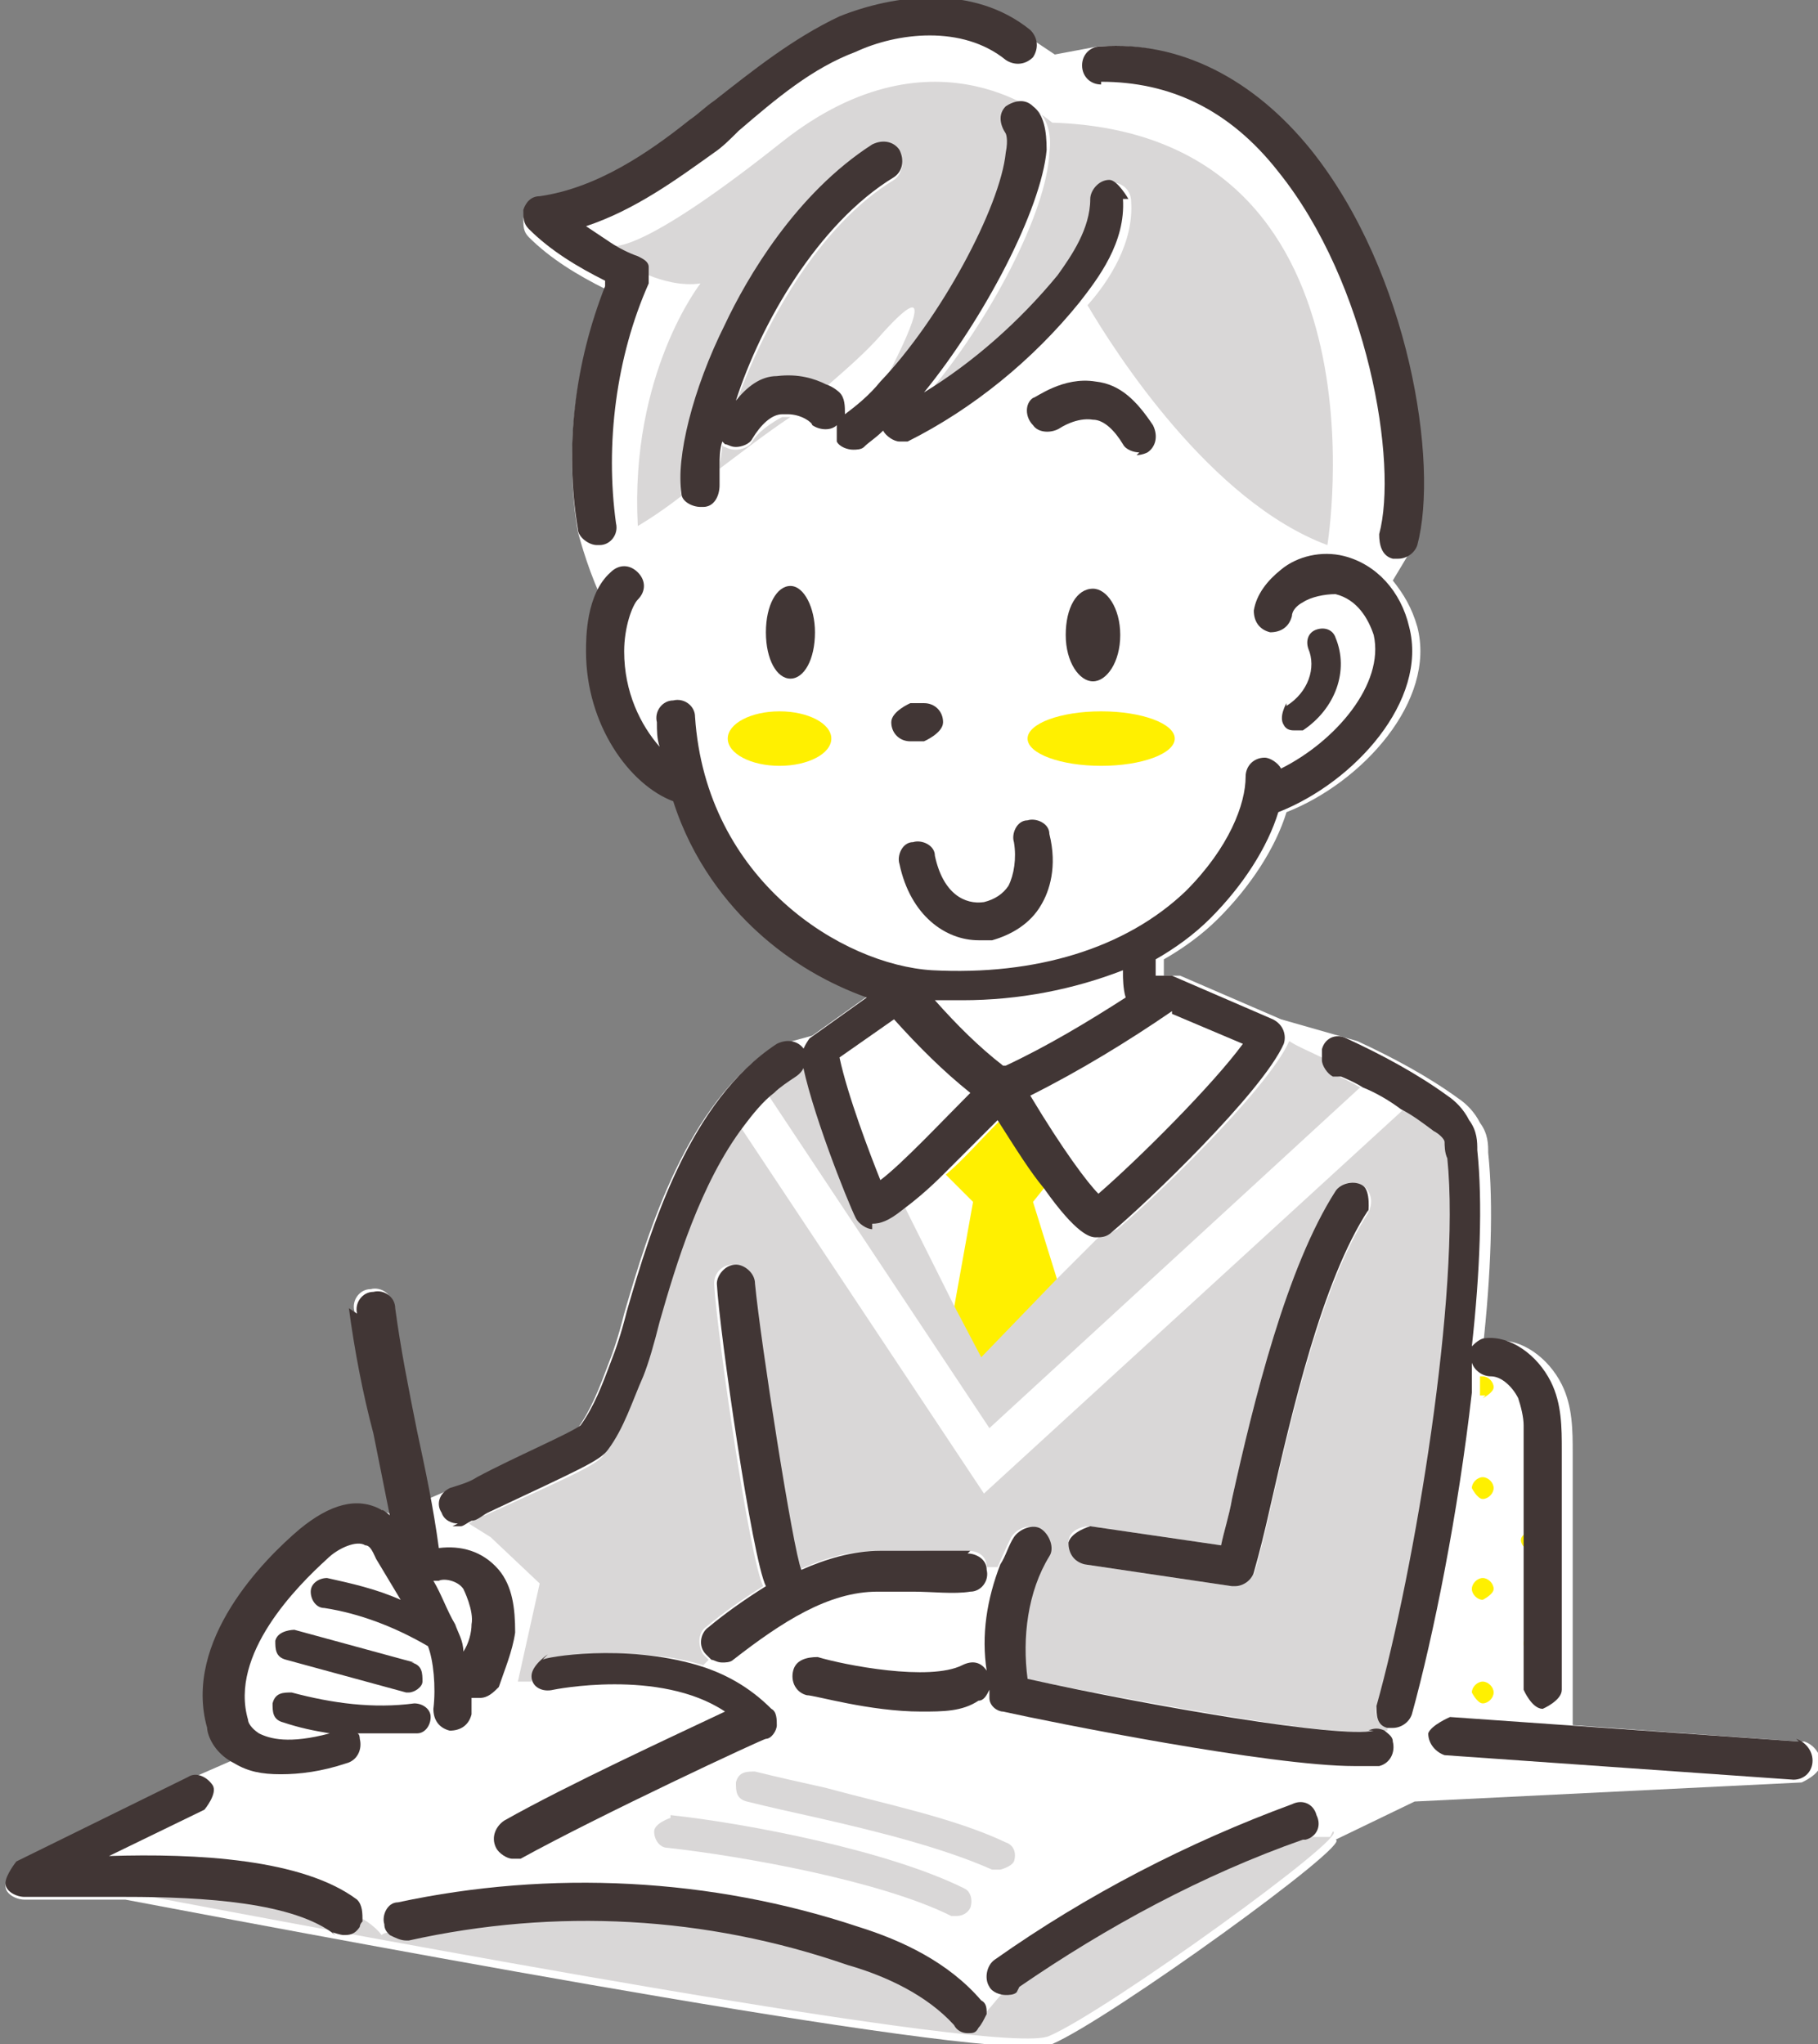
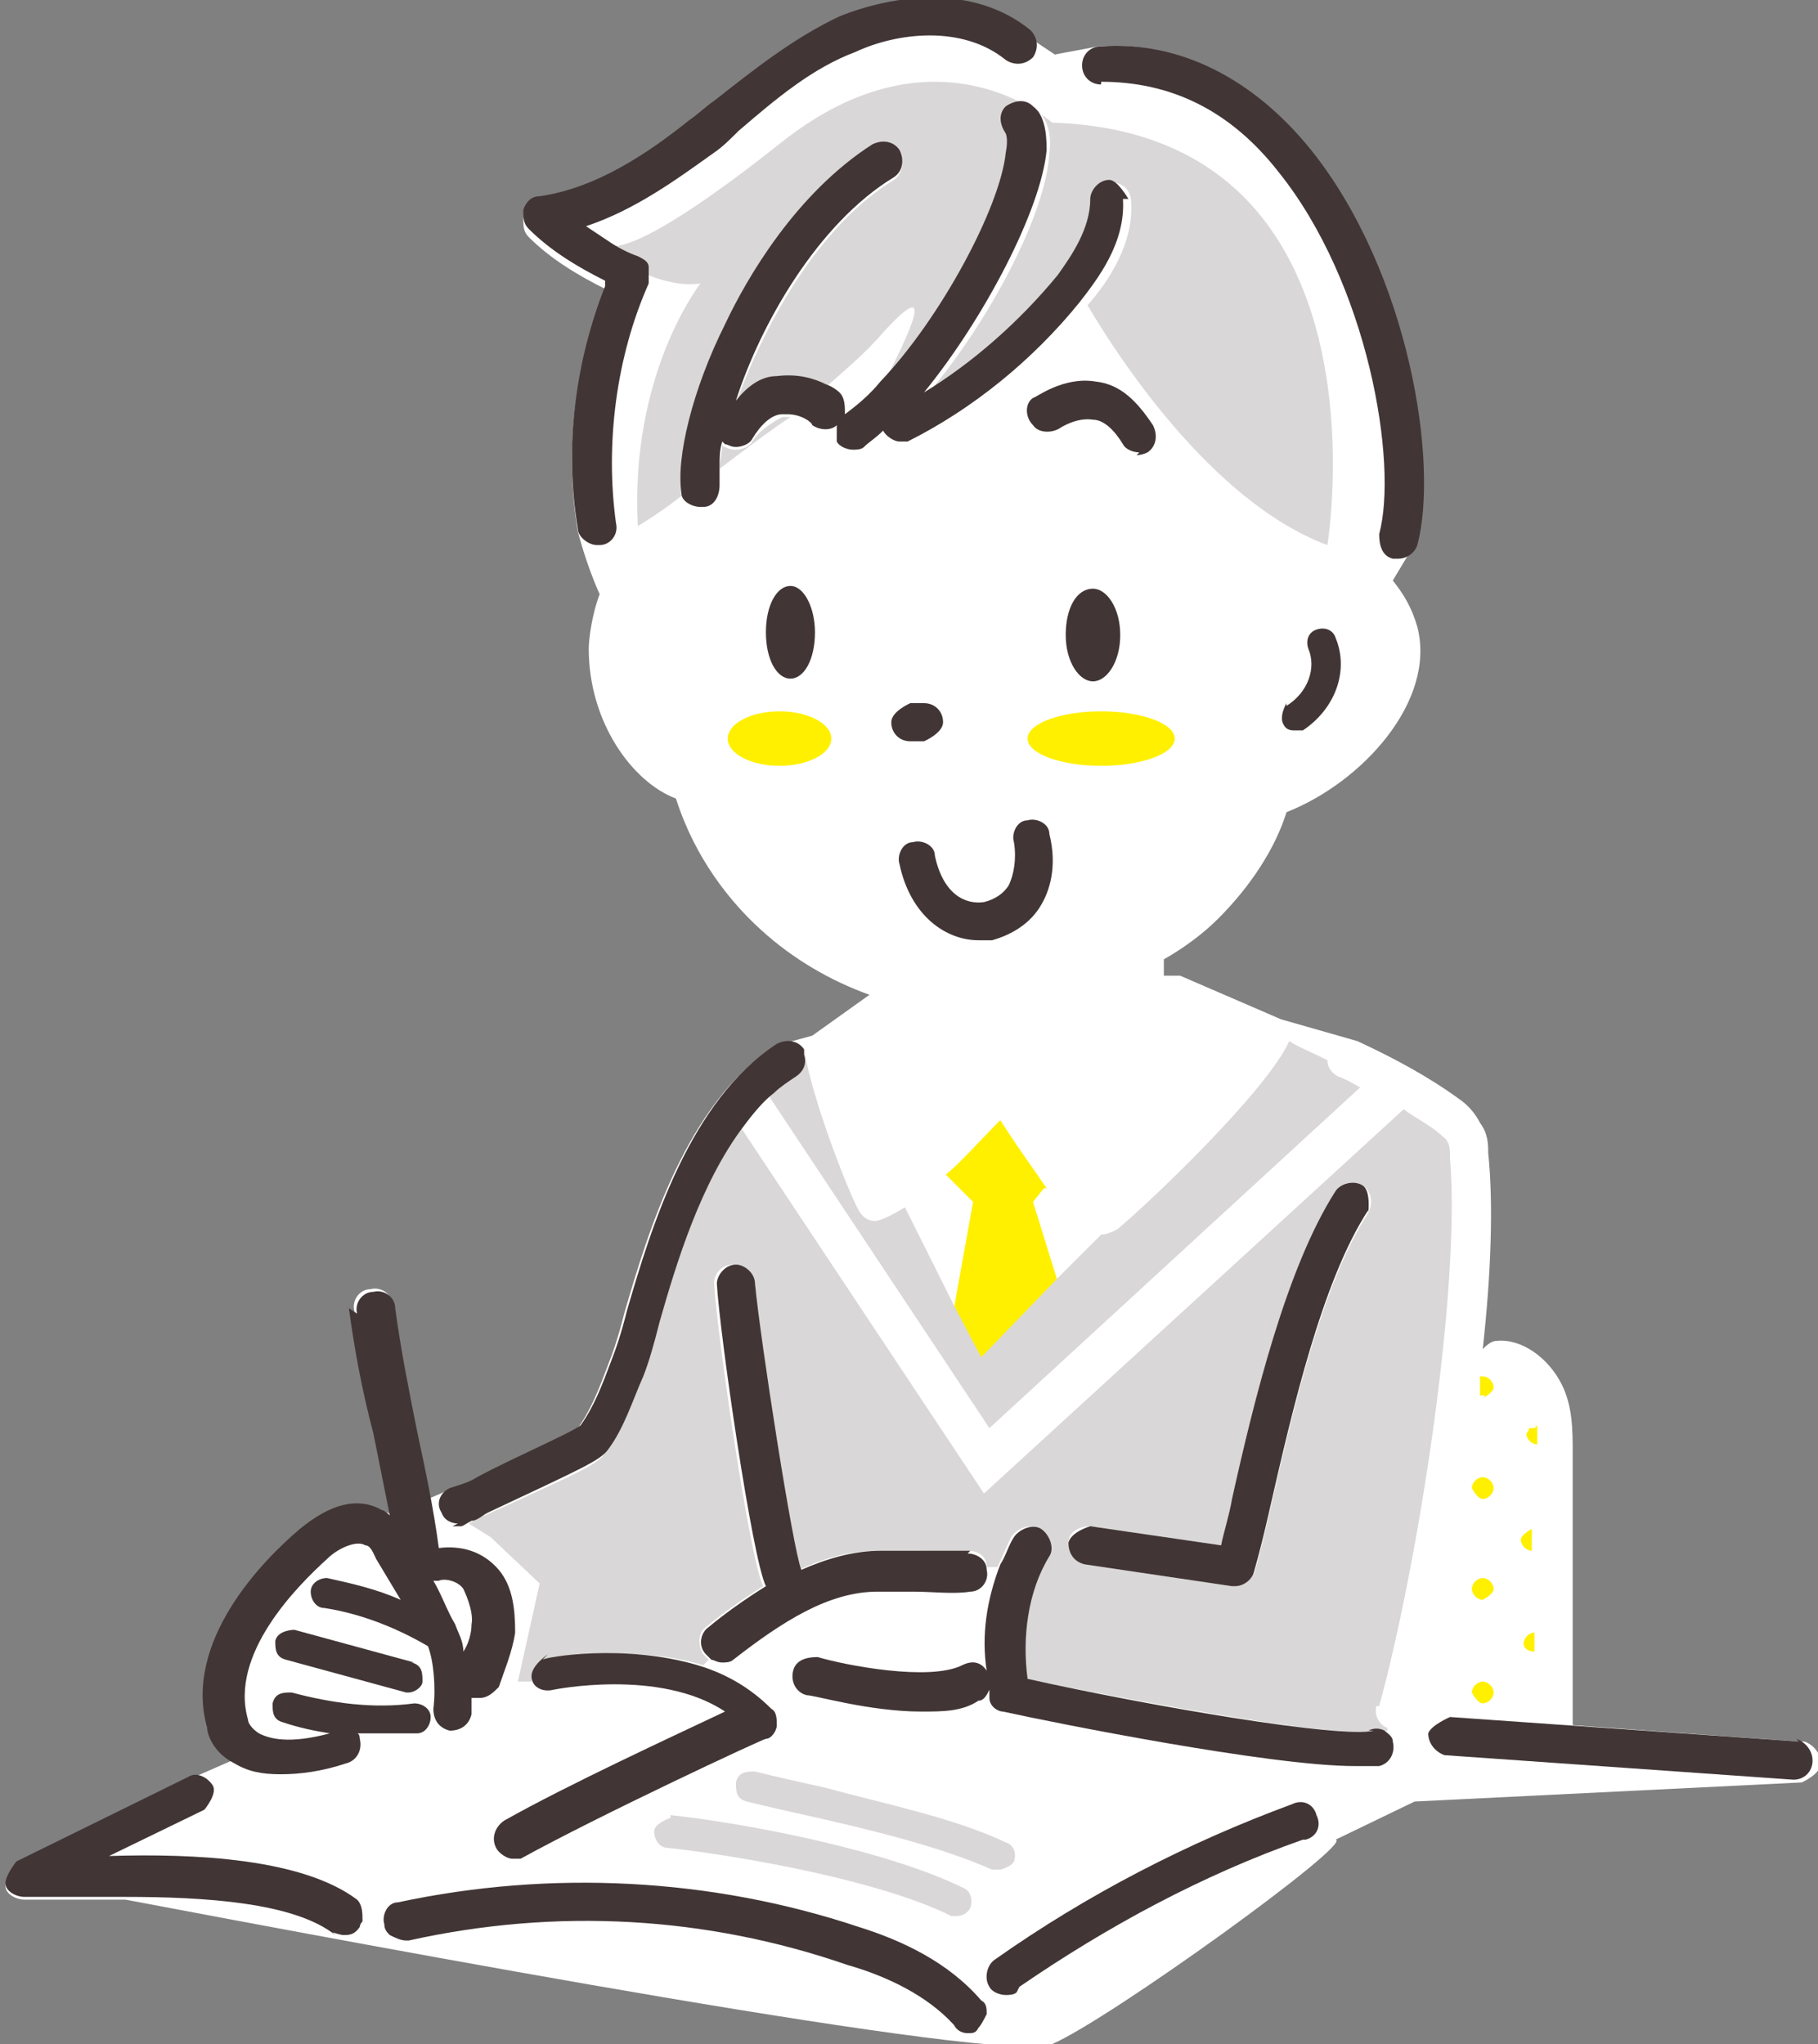
<svg xmlns="http://www.w3.org/2000/svg" id="_レイヤー_2" data-name="レイヤー 2" viewBox="0 0 6.67 7.5">
  <rect x="0" y="0" width="6.67" height="7.5" fill="#808080" stroke="none" />
  <defs>
    <style>
      .cls-1 {
        fill: #413635;
      }

      .cls-1, .cls-2, .cls-3, .cls-4 {
        stroke-width: 0px;
      }

      .cls-2 {
        fill: #d9d7d7;
      }

      .cls-3 {
        fill: #fff;
      }

      .cls-4 {
        fill: #fff000;
      }
    </style>
  </defs>
  <g id="_内容" data-name="内容">
    <g>
      <path class="cls-3" d="m6.6,6.39l-.83-.06v-.12s0-.88,0-.88c0-.08,0-.17-.04-.25-.05-.1-.15-.17-.24-.16-.02,0-.04.02-.05.03.03-.27.04-.53.02-.72,0-.03,0-.07-.03-.11-.02-.04-.05-.07-.08-.09-.11-.08-.24-.15-.37-.21l-.28-.08-.37-.16s-.04,0-.06,0c0-.02,0-.04,0-.06.07-.04.14-.09.2-.15.12-.12.21-.26.25-.39.28-.11.55-.41.48-.68-.02-.07-.05-.12-.09-.17l.06-.1s.02-.02.02-.03c.08-.3-.03-1-.39-1.45-.21-.26-.48-.4-.77-.38l-.16.03-.09-.06c-.21-.17-.5-.13-.7-.05-.17.08-.32.2-.46.31-.03.02-.06.05-.09.07-.15.12-.34.25-.55.28-.03,0-.05.02-.06.05,0,.03,0,.05.02.07.08.08.18.14.28.19-.11.28-.15.59-.1.89,0,0,.03.12.08.23-.03.08-.04.17-.04.2,0,.27.16.49.32.55.07.22.2.38.31.48.12.11.26.19.4.24l-.21.15-.11.03s-.02,0-.03.01c-.32.21-.46.67-.55.98-.02.08-.04.14-.06.19-.03.08-.06.16-.11.23-.04.03-.25.12-.38.19-.03.02-.07.03-.1.04l-.07.03c-.02-.09-.03-.18-.05-.26-.03-.15-.06-.3-.08-.45,0-.04-.04-.07-.08-.06-.04,0-.07.04-.06.08.02.15.05.31.09.46.02.1.04.2.06.3,0,0-.02-.02-.03-.02-.09-.05-.19-.02-.3.07-.13.11-.43.41-.34.73,0,.02.02.07.07.11l-.16.07-.63.31s-.04.05-.04.08c0,.03.04.05.07.05.03,0,.07,0,.11,0,.08,0,.17,0,.26,0,.9.17,3.24.61,3.4.53.21-.09,1.11-.74,1.04-.75l.29-.14,1.42-.07s.07-.03.07-.07c0-.04-.03-.07-.06-.08Z" />
      <g>
        <path class="cls-4" d="m3.84,4.36c-.04-.06-.1-.14-.17-.25-.08.08-.14.15-.2.2l.1.1-.07.39.1.19.28-.29-.09-.29.04-.05Z" />
        <path class="cls-1" d="m2.99,2.32c0-.09-.04-.17-.09-.17s-.09.07-.09.17.04.17.09.17.09-.07.09-.17Z" />
        <path class="cls-1" d="m4.01,2.16c-.06,0-.1.07-.1.17s.05.17.1.17.1-.07.1-.17-.05-.17-.1-.17Z" />
        <path class="cls-2" d="m2.87,1.53s-.08.04-.11.09c-.01.02-.04.03-.06.03-.01,0-.02,0-.04-.01,0,0-.01,0-.01-.01,0,.03-.01.06-.01.09.08-.06.17-.13.26-.19,0,0-.02,0-.02,0Z" />
        <path class="cls-2" d="m2.38.99s0,.01,0,.02c.05.02.12.04.19.03,0,0-.26.33-.23.89,0,0,.07-.04.16-.11,0,0,0,0,0,0-.02-.12.04-.37.16-.62.08-.17.26-.49.54-.66.03-.02.08-.01.1.02.02.03.01.08-.02.1-.28.17-.48.54-.58.82.04-.05.1-.08.15-.09.07-.01.13,0,.18.03.08-.07.15-.13.21-.2.2-.22.1,0,0,.19.21-.23.43-.64.46-.84,0-.06,0-.07,0-.07-.03-.03-.03-.07,0-.1.03-.03.07-.03.1,0,.04.03.06.09.05.16-.01.22-.22.62-.45.89.19-.11.36-.26.49-.43.06-.07.13-.18.12-.28,0-.04.03-.07.07-.07.04,0,.07.03.07.07.01.15-.08.29-.16.38,0,0,0,0,0,0,.1.17.45.72.88.88,0,0,.25-1.51-1.01-1.55,0,0-.42-.38-.99.07-.49.39-.61.39-.63.38.03.02.07.03.1.05.02,0,.03.02.04.04Z" />
        <path class="cls-2" d="m2.9,3.96s-.05.04-.08.06l.81,1.22,1.36-1.25s-.05-.03-.08-.04c-.02-.01-.04-.03-.04-.06-.06-.03-.11-.05-.14-.07,0,0,0,0,0,0-.08.18-.51.59-.63.69-.02.01-.04.02-.06.02,0,0,0,0,0,0l-.16.16-.28.29-.1-.19-.18-.36s-.08.05-.11.05c0,0,0,0,0,0-.03,0-.05-.02-.06-.04-.03-.05-.17-.4-.2-.59,0,0,0,0-.01.01,0,.03,0,.06-.03.08Z" />
        <path class="cls-2" d="m5.06,6.26c.14-.51.3-1.52.26-2.01,0-.02,0-.05-.01-.06,0-.01-.03-.03-.04-.04-.04-.03-.08-.05-.12-.08l-1.54,1.41-.89-1.34c-.16.21-.25.51-.31.72-.02.08-.04.15-.06.2-.03.09-.07.18-.13.27-.02.04-.09.07-.44.23-.02,0-.04.02-.06.03l.08.05.18.17-.08.36h.05s.02-.08.06-.08c.02,0,.31-.06.57.02h0s.02-.02.02-.02c0,0-.01-.01-.02-.02-.02-.03-.02-.08.01-.1.06-.05.13-.1.21-.15,0,0,0,0,0,0-.05-.1-.17-.93-.18-1.11,0-.04.03-.07.07-.07.04,0,.07.03.07.07.01.21.13.98.17,1.05,0,0,0,0,0,0,.09-.04.18-.07.29-.07h0s.09,0,.14,0c.07,0,.14.01.19,0,.04,0,.07.02.07.06h.04s.03-.07.05-.11c.02-.03.06-.05.1-.03s.05.06.03.1c-.07.14-.1.3-.08.45.45.09,1.16.22,1.27.19.02,0,.04,0,.06,0,0,0,0,0,0-.01-.03-.01-.05-.05-.04-.08Zm-.46-.49s-.04.05-.07.05c0,0,0,0-.01,0l-.54-.08s-.06-.04-.06-.08c0-.04.04-.06.08-.06l.48.07c.01-.05.03-.11.04-.17.08-.36.2-.85.38-1.13.02-.03.06-.04.1-.02.03.02.04.06.02.1-.17.26-.28.74-.36,1.09-.02.09-.04.17-.06.24Z" />
-         <path class="cls-2" d="m4.88,6.74s-.07,0-.1,0c-.37.14-.72.32-1.04.54-.01,0-.03.01-.04.01,0,0,0,0,0,0-.04.04-.06.07-.08.09,0,.02-.01.03-.03.05-.01.01-.03.02-.04.02-.02,0-.04,0-.05-.03-.1-.12-.25-.18-.39-.22-.52-.17-1.08-.2-1.61-.09-.02,0-.04,0-.06-.02-.01,0-.03,0-.04.01,0,0-.02-.03-.07-.06,0,0,0,.01-.01.02-.01.02-.04.03-.06.03-.01,0-.03,0-.04-.01-.16-.12-.49-.14-.77-.14.9.17,3.24.61,3.4.53.21-.09,1.11-.74,1.04-.75Z" />
        <path class="cls-4" d="m5.63,5.24s0,0,0,0c0,0-.01,0-.02,0,0,0,0,0,0,0,0,0,0,.01-.01.02,0,0,0,0,0,0,0,.02.02.04.04.04,0,0,0,0,0,0,0-.02,0-.05,0-.07Z" />
        <path class="cls-4" d="m5.62,5.61s-.04.02-.04.04.02.04.04.04c0,0,0,0,0,0v-.07s0,0,0,0Z" />
        <path class="cls-4" d="m5.63,5.99s0,0,0,0c-.02,0-.04.02-.04.04,0,0,0,0,0,0,0,.02.02.03.04.03,0,0,0,0,0,0v-.07Z" />
        <path class="cls-4" d="m5.44,5.13s.04-.02.04-.04-.02-.04-.04-.04c0,0,0,0-.01,0,0,.02,0,.04,0,.07,0,0,.01,0,.02,0Z" />
        <path class="cls-4" d="m5.44,5.87s.04-.02.04-.04-.02-.04-.04-.04-.04.02-.04.04.02.04.04.04Z" />
        <path class="cls-4" d="m5.4,5.46s.02.04.04.04.04-.02.04-.04-.02-.04-.04-.04-.04.02-.04.04Z" />
        <path class="cls-4" d="m5.4,6.21s.02.04.04.04.04-.02.04-.04-.02-.04-.04-.04-.04.02-.04.04Z" />
        <ellipse class="cls-4" cx="4.04" cy="2.71" rx=".27" ry=".1" />
        <ellipse class="cls-4" cx="2.86" cy="2.71" rx=".19" ry=".1" />
        <path class="cls-1" d="m4.72,2.58s-.03.05-.01.08c.01.02.03.02.04.02.01,0,.02,0,.03,0,.12-.08.17-.22.12-.34-.01-.03-.04-.04-.07-.03-.03.01-.04.04-.03.07.03.07,0,.16-.08.21Z" />
        <path class="cls-1" d="m4.17,1.67s.02,0,.04-.01c.03-.02.04-.06.02-.1-.06-.09-.12-.15-.21-.16-.12-.02-.22.06-.23.06-.03.02-.03.07,0,.1.02.03.07.03.1.01,0,0,.06-.04.12-.03.04,0,.08.04.11.09.01.02.04.03.06.03Z" />
        <path class="cls-1" d="m3.39,2.72s.07-.03.07-.07-.03-.07-.07-.07h-.05s-.07.03-.07.07.03.07.07.07h.05Z" />
        <path class="cls-1" d="m3.59,3.45s.04,0,.05,0c.07-.02.14-.06.18-.13.03-.05.06-.14.03-.26,0-.04-.05-.06-.08-.05-.04,0-.06.05-.05.08.01.06,0,.12-.02.16-.02.03-.05.05-.09.06-.07.01-.15-.03-.18-.17,0-.04-.05-.06-.08-.05-.04,0-.06.05-.05.08.04.19.17.28.29.28Z" />
        <path class="cls-1" d="m2.22,1.05c-.11.28-.15.59-.1.89,0,.03.04.06.07.06,0,0,0,0,.01,0,.04,0,.07-.04.06-.08-.04-.29,0-.61.12-.88,0-.01,0-.02,0-.04,0,0,0-.01,0-.02,0-.02-.02-.03-.04-.04-.03-.01-.07-.03-.1-.05-.03-.02-.06-.04-.09-.06.18-.06.33-.17.47-.27.03-.02.06-.05.09-.08.14-.12.27-.23.43-.29.15-.07.39-.1.55.03.03.02.07.02.1-.01.02-.03.02-.07-.01-.1-.21-.17-.5-.13-.7-.05-.17.08-.32.2-.46.31-.03.02-.06.05-.09.07-.15.12-.34.25-.55.28-.03,0-.05.02-.06.05,0,.03,0,.05.02.07.08.08.18.14.28.19Z" />
        <path class="cls-1" d="m4.04.3c.25,0,.47.1.65.33.33.41.44,1.07.37,1.33,0,.04.01.08.05.09,0,0,.01,0,.02,0,.03,0,.06-.02.07-.05.08-.3-.03-1-.39-1.45-.21-.26-.48-.4-.77-.38-.04,0-.07.03-.07.07,0,.04.03.07.07.07Z" />
        <path class="cls-1" d="m4.14.73s-.04-.07-.07-.07c-.04,0-.07.04-.07.07,0,.11-.07.21-.12.28-.14.17-.31.32-.49.43.22-.27.43-.67.45-.89,0-.07-.01-.13-.05-.16-.03-.03-.07-.02-.1,0-.03.03-.02.07,0,.1,0,0,.01.02,0,.07-.02.2-.24.61-.46.84-.04.05-.09.09-.13.12,0,0,0,0,0,0,0-.03,0-.06-.02-.08,0,0-.02-.02-.05-.03-.04-.02-.1-.04-.18-.03-.06,0-.11.04-.15.09.09-.28.3-.65.58-.82.03-.02.04-.06.02-.1-.02-.03-.06-.04-.1-.02-.28.18-.46.49-.54.66-.12.24-.18.49-.16.62,0,0,0,0,0,0,0,.03.04.05.07.05,0,0,0,0,.01,0,.04,0,.06-.04.06-.08,0-.02,0-.04,0-.07,0-.03,0-.06.01-.09,0,0,0,0,.01.01.01,0,.02.01.04.01.02,0,.05-.01.06-.03.03-.05.07-.09.11-.09,0,0,.02,0,.02,0,.05,0,.09.03.09.04.03.02.07.02.09,0,0,.02,0,.05,0,.06.01.02.04.03.06.03.01,0,.03,0,.04-.01.02-.02.04-.03.07-.06,0,0,0,0,0,0,.01.02.04.04.06.04.01,0,.02,0,.03,0,.24-.12.46-.3.63-.51,0,0,0,0,0,0,.07-.09.17-.22.16-.38Z" />
        <path class="cls-1" d="m5.02,4.45s.01-.08-.02-.1c-.03-.02-.08-.01-.1.02-.18.28-.3.77-.38,1.13-.01.06-.03.12-.04.17l-.48-.07s-.07.02-.08.06c0,.04.02.07.06.08l.54.08s0,0,.01,0c.03,0,.06-.02.07-.05.02-.07.04-.15.06-.24.08-.35.19-.83.36-1.09Z" />
-         <path class="cls-1" d="m4.92,3.95s.05.02.08.04c.05.02.1.05.14.08.04.02.08.05.12.08.02.01.04.03.04.04,0,.01,0,.04.01.06.05.49-.12,1.51-.26,2.01,0,.03,0,.07.04.08,0,0,0,0,0,0,0,0,.01,0,.02,0,.03,0,.06-.02.07-.05.08-.29.17-.74.22-1.18,0-.02,0-.04,0-.07,0-.01,0-.03,0-.04.01.03.04.05.07.05.04,0,.08.04.1.08.01.03.02.07.02.1,0,.02,0,.05,0,.07,0,0,0,.01,0,.02v.29s0,.07,0,.07v.3s0,.07,0,.07v.15s.03.07.07.07h0s.07-.03.07-.07v-.88c0-.08,0-.17-.04-.25-.05-.1-.15-.17-.24-.16-.02,0-.04.02-.05.03.03-.27.04-.53.02-.72,0-.03,0-.07-.03-.11-.02-.04-.05-.07-.08-.09-.11-.08-.24-.15-.37-.21-.04-.02-.08,0-.09.04,0,.01,0,.02,0,.04,0,.02.02.05.04.06Z" />
-         <path class="cls-1" d="m3.2,4.49s0,0,0,0c.03,0,.06-.01.11-.05.04-.03.09-.07.15-.13.05-.05.12-.12.2-.2.07.11.12.19.17.25.12.17.17.18.19.18,0,0,0,0,0,0,0,0,0,0,0,0,.02,0,.04,0,.06-.02.12-.1.55-.51.63-.69,0,0,0,0,0,0,.01-.03,0-.07-.04-.09l-.37-.16s-.04,0-.06,0c0-.02,0-.04,0-.06.07-.04.14-.09.2-.15.12-.12.21-.26.25-.39.28-.11.55-.41.48-.68-.03-.13-.12-.23-.24-.26-.08-.02-.17,0-.23.05-.05.04-.09.09-.1.15,0,.04.02.07.06.08.04,0,.07-.02.08-.06,0-.02.02-.04.04-.05.03-.02.08-.03.12-.03.08.02.12.09.14.15.04.18-.14.39-.34.49-.01-.02-.04-.04-.06-.04-.04,0-.07.03-.07.07,0,.1-.06.26-.22.42-.22.21-.55.31-.93.29-.33-.02-.83-.33-.87-.93,0-.04-.04-.07-.08-.06-.04,0-.07.04-.06.08,0,.03,0,.06.01.09-.07-.08-.13-.2-.13-.35,0-.09.03-.17.05-.19.03-.03.03-.07,0-.1-.03-.03-.07-.03-.1,0-.09.08-.09.24-.09.29,0,.27.16.49.32.55.07.22.2.38.31.48.12.11.26.19.4.24l-.21.15s-.03.04-.03.07c0,0,0,0,0,0,.03.18.17.53.2.59.01.02.04.04.06.04Zm1.1-.77l.26.11c-.11.15-.38.42-.53.55-.04-.04-.13-.16-.25-.36.18-.09.36-.2.52-.31Zm-.18-.14s0,.05.01.08c-.14.09-.29.18-.44.25,0,0,0,0-.01,0-.09-.07-.17-.15-.25-.24.03,0,.07,0,.1,0,.21,0,.41-.04.59-.11Zm-.84.16c.09.1.18.19.28.27-.1.1-.25.26-.33.32-.04-.1-.12-.31-.15-.45l.2-.14Z" />
        <path class="cls-1" d="m5.04,6.35c-.12.03-.82-.09-1.27-.19-.02-.15,0-.32.08-.45.02-.03,0-.08-.03-.1s-.08,0-.1.03c-.02.03-.03.07-.05.1-.05.13-.07.26-.05.39-.02-.03-.05-.04-.09-.02-.12.06-.43,0-.53-.03-.04,0-.08.01-.09.05s.01.08.05.09c.03,0,.23.06.42.06.08,0,.15,0,.21-.04.02,0,.03-.02.04-.04,0,0,0,.02,0,.03,0,.03.03.05.05.05.18.04.98.2,1.29.2.04,0,.07,0,.09,0,.04-.01.06-.05.05-.09,0-.02-.02-.03-.03-.04-.02-.01-.04-.01-.06,0Z" />
        <path class="cls-1" d="m1.66,5.6s.02,0,.03,0c.01,0,.02-.01.04-.02.02,0,.04-.02.06-.03.34-.16.41-.19.44-.23.06-.08.09-.18.13-.27.02-.05.04-.12.06-.2.06-.21.15-.51.31-.72.03-.04.07-.09.11-.12.02-.02.05-.04.08-.06.03-.02.04-.05.03-.08,0,0,0-.01,0-.02-.02-.03-.06-.04-.1-.02-.32.21-.46.67-.55.98-.02.08-.04.14-.06.19-.03.08-.06.16-.11.23-.04.03-.25.12-.38.19-.03.02-.07.03-.1.04-.04.02-.05.06-.03.09.01.03.04.04.06.04Z" />
        <path class="cls-1" d="m1.52,6.1l-.44-.12s-.06,0-.07.04c0,.03,0,.06.04.07l.44.12s0,0,.01,0c.02,0,.05-.02.05-.04,0-.03,0-.06-.04-.07Z" />
        <path class="cls-1" d="m1.28,4.8c.02.15.05.31.09.46.02.1.04.2.06.3,0,0-.02-.02-.03-.02-.09-.05-.19-.02-.3.07-.13.11-.43.41-.34.73,0,.02.02.09.1.13.05.03.1.04.17.04s.15-.01.24-.04c.04-.01.06-.05.05-.09,0,0,0-.02-.01-.02.02,0,.04,0,.07,0,.05,0,.1,0,.15,0,.03,0,.05-.03.05-.06,0-.03-.03-.05-.06-.05-.15.02-.3,0-.45-.04-.03,0-.06,0-.07.04,0,.03,0,.06.04.07.06.02.11.03.17.04-.15.04-.22.02-.26,0-.03-.02-.04-.04-.04-.05,0,0,0,0,0,0,0,0,0,0,0,0-.07-.24.18-.49.29-.59.04-.04.11-.07.14-.05.02,0,.03.03.04.05.03.05.06.1.09.15-.09-.04-.18-.06-.27-.08-.03,0-.06.02-.06.05,0,.03.02.06.05.06.13.02.26.07.38.14,0,0,0,0,0,0,.02.05.03.15.02.23,0,.04.02.07.06.08.04,0,.07-.02.08-.06,0-.02,0-.04,0-.06,0,0,0,0,0,0,0,0,.02,0,.03,0,.03,0,.05-.02.07-.04.02-.06.05-.13.06-.2,0-.09-.01-.17-.06-.23-.06-.07-.14-.09-.22-.08-.02-.15-.05-.29-.08-.43-.03-.15-.06-.3-.08-.45,0-.04-.04-.07-.08-.06-.04,0-.07.04-.06.08Zm-.39,1.51h0s0,0,0,0c0,0,0,0,0,0Zm.81-.48s.04.08.03.13c0,.03-.01.07-.03.1,0-.04-.02-.07-.03-.1-.03-.05-.05-.11-.08-.16,0,0,.01,0,.02,0,.02-.01.07,0,.09.03Z" />
        <path class="cls-1" d="m1.22,7.09s.03.01.04.01c.02,0,.04,0,.06-.03,0,0,0-.01.01-.02,0-.03,0-.06-.02-.08-.2-.15-.59-.17-.91-.16l.35-.17s.05-.06.03-.09c-.02-.03-.06-.05-.09-.03l-.63.31s-.04.05-.04.08c0,.03.04.05.07.05.03,0,.07,0,.11,0,.08,0,.17,0,.26,0,.29,0,.62.02.77.14Z" />
        <path class="cls-1" d="m1.5,7.12c.54-.12,1.09-.09,1.61.09.14.04.29.11.39.22.01.02.03.03.05.03.02,0,.03,0,.04-.02.01-.01.02-.03.03-.05,0-.02,0-.04-.02-.05-.12-.14-.29-.22-.45-.27-.54-.18-1.13-.21-1.69-.09-.04,0-.06.05-.05.08,0,.02.01.03.02.04.02.01.04.02.06.02Z" />
        <path class="cls-1" d="m3.74,7.29c.32-.22.67-.41,1.04-.54,0,0,0,0,.01,0,.04-.01.06-.05.04-.09-.01-.04-.05-.06-.09-.04-.38.14-.75.33-1.09.57-.03.02-.04.07-.02.1.01.02.04.03.06.03,0,0,0,0,0,0,.01,0,.03,0,.04-.01Z" />
        <path class="cls-1" d="m3.56,5.69s-.12,0-.19,0c-.05,0-.1,0-.14,0h0c-.1,0-.2.03-.29.07,0,0,0,0,0,0-.03-.07-.15-.84-.17-1.05,0-.04-.04-.07-.07-.07-.04,0-.07.04-.07.07.01.18.13,1.01.18,1.11,0,0,0,0,0,0-.08.05-.15.1-.21.15-.03.02-.04.07-.01.1,0,0,.01.01.02.02.01,0,.02.01.04.01.01,0,.03,0,.04-.01.18-.14.35-.25.53-.25.03,0,.08,0,.13,0,.07,0,.15.01.21,0,.04,0,.07-.04.06-.08,0,0,0,0,0,0,0-.04-.04-.06-.07-.06Z" />
        <path class="cls-1" d="m6.6,6.39l-1.28-.09s-.07.03-.08.06c0,.04.03.07.06.08l1.28.09s0,0,0,0c.04,0,.07-.03.07-.07,0-.04-.03-.07-.06-.08Z" />
        <path class="cls-2" d="m2.46,6.67s-.06.02-.06.05c0,.03.02.06.05.06.27.03.78.12,1.04.25,0,0,.02,0,.02,0,.02,0,.04-.01.05-.03.01-.03,0-.06-.02-.07-.28-.14-.8-.24-1.08-.27Z" />
        <path class="cls-2" d="m3.67,6.86s.04-.01.05-.03c.01-.03,0-.06-.03-.07-.19-.09-.44-.14-.66-.2-.09-.02-.18-.04-.26-.06-.03,0-.06,0-.07.04,0,.03,0,.06.04.07.08.02.17.04.26.06.22.05.46.11.64.19,0,0,.02,0,.02,0Z" />
        <path class="cls-1" d="m2.01,6.07s-.06.04-.06.08c0,0,0,0,0,0,0,.04.04.06.08.05,0,0,.39-.08.63.08-.19.09-.58.27-.81.4-.03.02-.05.06-.03.1.01.02.04.04.06.04.01,0,.02,0,.03,0,.29-.16.89-.44.9-.44.02,0,.04-.03.04-.05,0-.02,0-.05-.02-.06-.08-.08-.17-.13-.27-.16-.27-.08-.56-.03-.57-.02Z" />
      </g>
    </g>
  </g>
</svg>